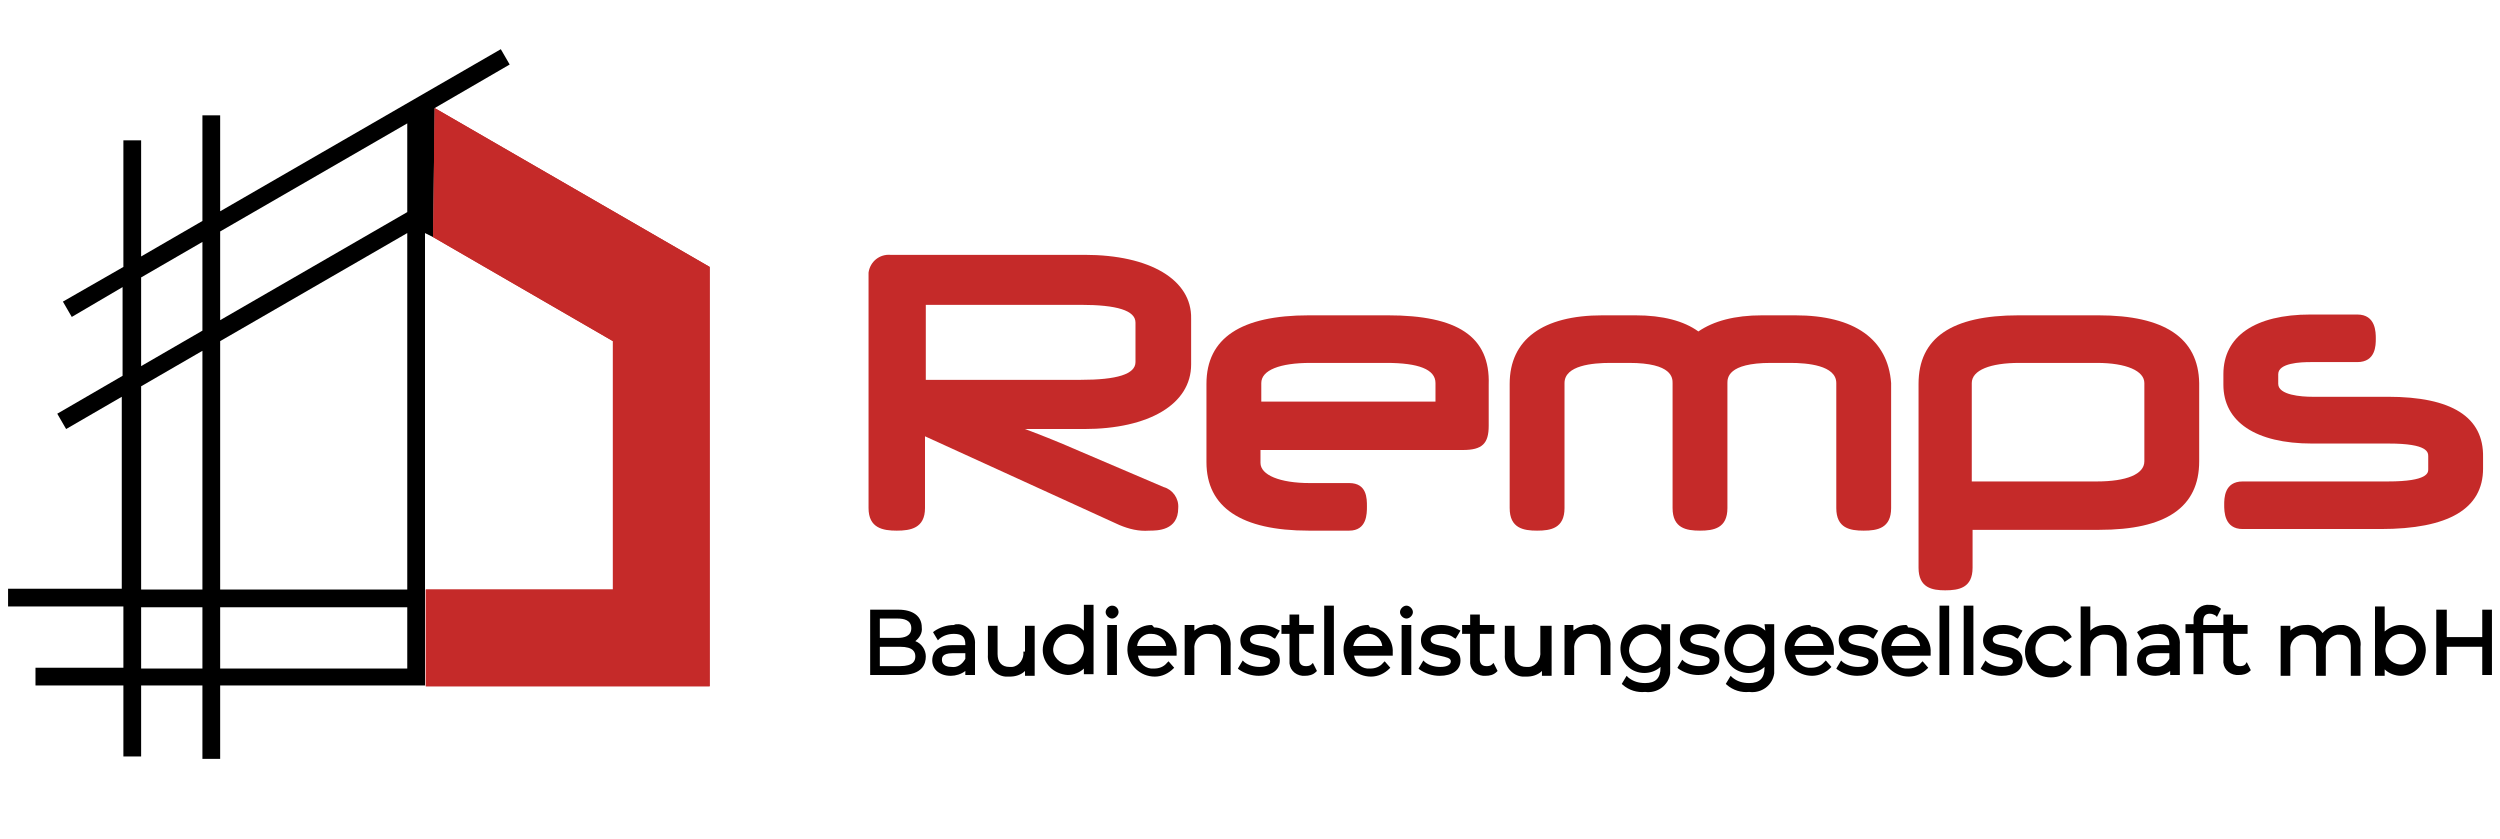
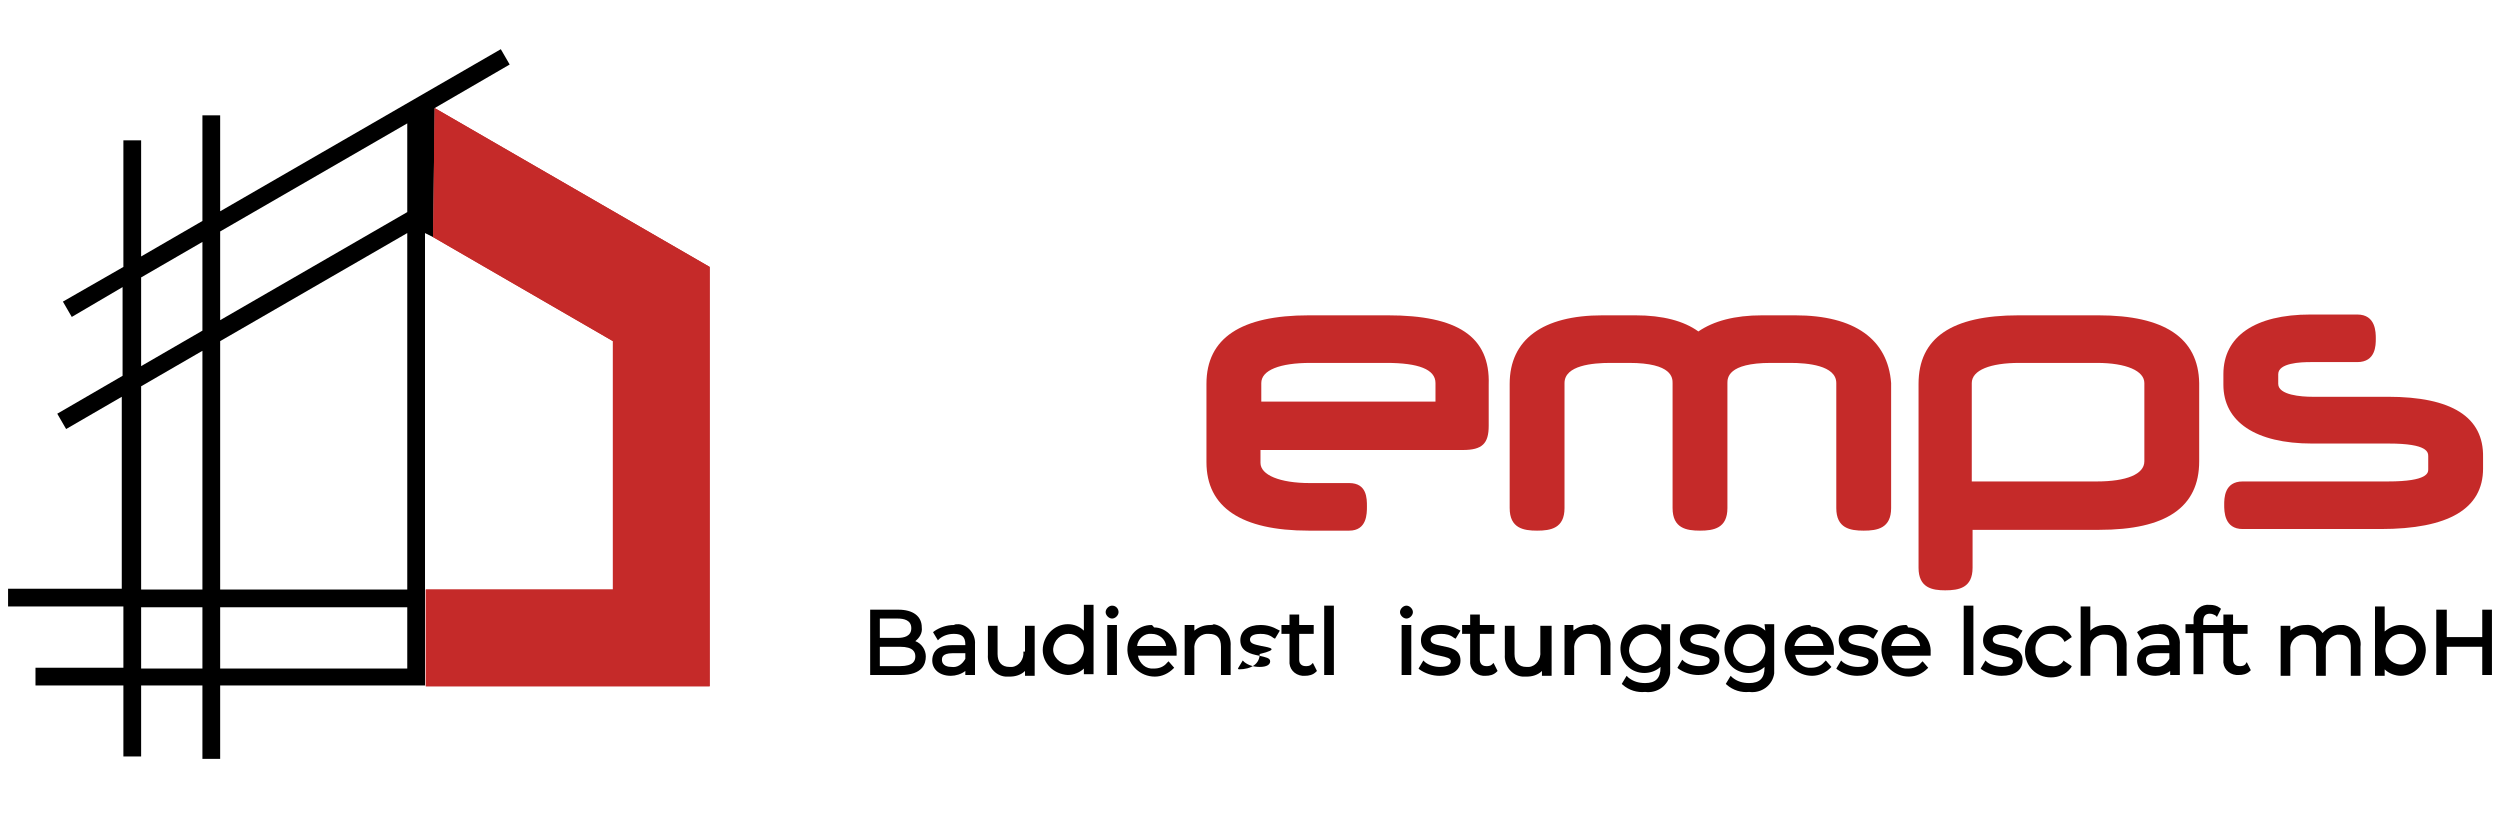
<svg xmlns="http://www.w3.org/2000/svg" version="1.1" id="a5b293d8-a6fc-4dd5-89fd-c59cb86028cf" x="0px" y="0px" viewBox="0 0 310 104" style="enable-background:new 0 0 310 104;" xml:space="preserve">
  <style type="text/css">
	.st0{fill-rule:evenodd;clip-rule:evenodd;fill:#C32A2A;}
	.st1{fill-rule:evenodd;clip-rule:evenodd;fill:#C52A29;}
	.st2{fill:#C52A29;}
</style>
  <path class="st0" d="M53.9,13.4c-0.1,5.3-0.1,10.7-0.2,16L76,42.3v30.8H52.8v12H88v-52L53.9,13.4z" />
  <path d="M113.5,79.5c0.5-0.4,0.9-1,0.8-1.7c0-1.4-1.1-2.2-2.9-2.2h-3.5v8.1h3.8c2.7,0,3.1-1.4,3.1-2.3  C114.8,80.6,114.3,79.8,113.5,79.5z M109.1,76.7h2.2c0.8,0,1.7,0.2,1.7,1.2s-0.9,1.2-1.7,1.2h-2.2V76.7z M109.1,80.2h2.5  c1.7,0,1.9,0.7,1.9,1.2s-0.2,1.2-1.9,1.2h-2.5V80.2z" />
  <path d="M118.3,77.5c-0.9,0-1.8,0.3-2.5,0.8l-0.1,0.1l0.6,1l0.2-0.2c0.5-0.4,1.1-0.6,1.8-0.6c1,0,1.4,0.4,1.4,1.3V80H118  c-2.2,0-2.4,1.3-2.4,1.9c0,1.1,0.9,1.9,2.3,1.9c0.6,0,1.3-0.2,1.8-0.6v0.5h1.2v-3.8c0.1-1.2-0.8-2.4-2-2.5  C118.6,77.4,118.4,77.4,118.3,77.5z M118,82.7c-0.4,0-1.2-0.1-1.2-0.9c0-0.2,0-0.8,1.3-0.8h1.6v0.7C119.3,82.4,118.7,82.8,118,82.7z  " />
  <path d="M126.9,80.8c0.1,0.9-0.5,1.8-1.4,1.9c-0.1,0-0.2,0-0.3,0c-1,0-1.5-0.6-1.5-1.6v-3.5h-1.2v3.6c-0.1,1.4,0.9,2.6,2.2,2.7  c0.2,0,0.3,0,0.5,0c0.7,0,1.4-0.2,1.9-0.7v0.6h1.2v-6.2h-1.2V80.8z" />
  <path d="M134.4,78.2c-0.5-0.5-1.2-0.8-2-0.8c-1.7,0-3.1,1.5-3.1,3.2c0,1.7,1.4,3,3.1,3.1c0.7,0,1.5-0.3,2-0.8v0.7h1.2v-8.6h-1.2  V78.2z M134.4,80.6c-0.1,1.1-1,1.9-2,1.8s-1.9-1-1.8-2c0.1-1,0.9-1.8,1.9-1.8c1,0,1.9,0.8,1.9,1.9C134.4,80.5,134.4,80.6,134.4,80.6  L134.4,80.6z" />
  <rect x="137.3" y="77.5" width="1.2" height="6.2" />
  <path d="M137.9,75.1c-0.4,0-0.8,0.4-0.8,0.8c0,0.4,0.4,0.8,0.8,0.8c0.4,0,0.8-0.4,0.8-0.8C138.7,75.5,138.4,75.1,137.9,75.1z" />
  <path d="M142.8,77.5c-1.7,0-3,1.3-3,3c0,0.1,0,0.1,0,0.2c0.1,1.8,1.6,3.2,3.4,3.2c0.9,0,1.7-0.4,2.3-1l0.1-0.1l-0.7-0.8l-0.2,0.2  c-0.4,0.5-1,0.7-1.6,0.7c-1,0.1-1.8-0.6-2-1.6h4.8v-0.2c0,0,0-0.1,0-0.1s0-0.1,0-0.1c0.1-1.6-1.2-3.1-2.8-3.1  C142.9,77.5,142.8,77.5,142.8,77.5z M142.8,78.6c0.9,0,1.7,0.6,1.8,1.5H141C141.1,79.2,141.9,78.5,142.8,78.6z" />
  <path d="M150.1,77.5c-0.7,0-1.4,0.2-2,0.7v-0.7h-1.2v6.2h1.2v-3.2c-0.1-0.9,0.5-1.8,1.5-1.9c0.1,0,0.2,0,0.3,0c1,0,1.5,0.5,1.5,1.6  v3.5h1.2v-3.6c0.1-1.3-0.8-2.5-2.1-2.7C150.4,77.5,150.2,77.5,150.1,77.5z" />
-   <path d="M156.4,80.1c-0.9-0.2-1.4-0.3-1.4-0.8c0-0.6,0.8-0.7,1.3-0.7c0.6,0,1.1,0.1,1.6,0.5l0.2,0.1l0.6-1l-0.2-0.1  c-0.7-0.4-1.4-0.6-2.2-0.6c-1.5,0-2.5,0.7-2.5,1.9c0,1.4,1.3,1.7,2.3,1.9c0.9,0.2,1.4,0.3,1.4,0.7s-0.4,0.7-1.3,0.7  c-0.7,0-1.4-0.2-1.9-0.6l-0.2-0.2l-0.6,1l0.1,0.1c0.7,0.5,1.6,0.8,2.5,0.8c1.6,0,2.6-0.7,2.6-1.9C158.7,80.5,157.5,80.3,156.4,80.1z  " />
+   <path d="M156.4,80.1c-0.9-0.2-1.4-0.3-1.4-0.8c0-0.6,0.8-0.7,1.3-0.7c0.6,0,1.1,0.1,1.6,0.5l0.2,0.1l0.6-1l-0.2-0.1  c-0.7-0.4-1.4-0.6-2.2-0.6c-1.5,0-2.5,0.7-2.5,1.9c0,1.4,1.3,1.7,2.3,1.9c0.9,0.2,1.4,0.3,1.4,0.7s-0.4,0.7-1.3,0.7  c-0.7,0-1.4-0.2-1.9-0.6l-0.2-0.2l-0.6,1l0.1,0.1c1.6,0,2.6-0.7,2.6-1.9C158.7,80.5,157.5,80.3,156.4,80.1z  " />
  <path d="M162.6,82.4c-0.2,0.2-0.5,0.2-0.7,0.2c-0.5,0-0.8-0.3-0.8-0.8v-3.2h1.8v-1.1h-1.8v-1.3h-1.2v1.3h-1v1.1h1v3.3  c-0.1,1,0.6,1.8,1.6,1.9c0.1,0,0.2,0,0.3,0c0.5,0,1-0.1,1.4-0.5l0.1-0.1l-0.5-1L162.6,82.4z" />
  <rect x="164.2" y="75.1" width="1.2" height="8.6" />
-   <path d="M169.6,77.5c-1.7,0-3,1.3-3,3c0,0.1,0,0.1,0,0.2c0.1,1.8,1.6,3.2,3.4,3.2c0.9,0,1.7-0.4,2.3-1l0.1-0.1l-0.7-0.8l-0.2,0.2  c-0.4,0.5-1,0.7-1.6,0.7c-1,0.1-1.8-0.6-2-1.6h4.8v-0.2c0,0,0-0.1,0-0.1s0-0.1,0-0.1c0.1-1.6-1.2-3.1-2.8-3.1  C169.7,77.5,169.7,77.5,169.6,77.5z M171.4,80.1h-3.6c0.2-1,1.1-1.6,2.1-1.5C170.7,78.7,171.3,79.3,171.4,80.1z" />
  <rect x="173.8" y="77.5" width="1.2" height="6.2" />
  <path d="M174.4,75.1c-0.4,0-0.8,0.4-0.8,0.8c0,0.4,0.4,0.8,0.8,0.8c0.4,0,0.8-0.4,0.8-0.8C175.2,75.5,174.8,75.1,174.4,75.1z" />
  <path d="M178.8,80.1c-0.9-0.2-1.4-0.3-1.4-0.8c0-0.6,0.8-0.7,1.3-0.7c0.6,0,1.1,0.1,1.6,0.5l0.2,0.1l0.6-1l-0.2-0.1  c-0.7-0.4-1.4-0.6-2.2-0.6c-1.5,0-2.5,0.7-2.5,1.9c0,1.4,1.3,1.7,2.3,1.9c0.9,0.2,1.4,0.3,1.4,0.7s-0.4,0.7-1.3,0.7  c-0.7,0-1.4-0.2-1.9-0.6l-0.2-0.2l-0.6,1L176,83c0.7,0.5,1.6,0.8,2.5,0.8c1.6,0,2.6-0.7,2.6-1.9C181.1,80.5,179.8,80.3,178.8,80.1z" />
  <path d="M185,82.4c-0.2,0.2-0.5,0.2-0.7,0.2c-0.5,0-0.8-0.3-0.8-0.8v-3.2h1.8v-1.1h-1.8v-1.3h-1.2v1.3h-1v1.1h1v3.3  c-0.1,1,0.6,1.8,1.6,1.9c0.1,0,0.2,0,0.3,0c0.5,0,1-0.1,1.4-0.5l0.1-0.1l-0.5-1L185,82.4z" />
  <path d="M191,80.8c0.1,0.9-0.5,1.8-1.4,1.9c-0.1,0-0.2,0-0.3,0c-1,0-1.5-0.6-1.5-1.6v-3.5h-1.2v3.6c-0.1,1.4,0.9,2.6,2.2,2.7  c0.2,0,0.3,0,0.5,0c0.7,0,1.4-0.2,1.9-0.7v0.6h1.2v-6.2H191V80.8z" />
  <path d="M197.1,77.5c-0.7,0-1.4,0.2-2,0.7v-0.7H194v6.2h1.2v-3.2c-0.1-0.9,0.5-1.8,1.5-1.9c0.1,0,0.2,0,0.3,0c1,0,1.5,0.5,1.5,1.6  v3.5h1.2v-3.6c0.1-1.3-0.8-2.5-2.1-2.7C197.4,77.5,197.3,77.5,197.1,77.5z" />
  <path d="M206,78.2c-1.2-1.1-3.2-1-4.3,0.2s-1,3.2,0.2,4.3c1.1,1,2.9,1,4,0v0.1c0,1.3-0.6,1.9-1.9,1.9c-0.8,0-1.5-0.2-2.1-0.7  l-0.2-0.2l-0.6,1l0.1,0.1c0.8,0.7,1.8,1,2.8,0.9c1.5,0.2,2.9-0.8,3.1-2.3c0-0.3,0-0.5,0-0.8v-5.3H206L206,78.2z M206,80.5  c0,1.1-0.8,2-1.9,2.1c-1.1,0-2-0.8-2.1-1.9c0-1.1,0.8-2,1.9-2.1c0,0,0.1,0,0.1,0c1-0.1,1.9,0.7,2,1.7C206,80.4,206,80.4,206,80.5z" />
  <path d="M211,80.1c-0.9-0.2-1.4-0.3-1.4-0.8c0-0.6,0.8-0.7,1.3-0.7c0.6,0,1.1,0.1,1.6,0.5l0.2,0.1l0.6-1L213,78  c-0.7-0.4-1.4-0.6-2.2-0.6c-1.5,0-2.5,0.7-2.5,1.9c0,1.4,1.3,1.7,2.3,1.9c0.9,0.2,1.4,0.3,1.4,0.7s-0.4,0.7-1.3,0.7  c-0.7,0-1.4-0.2-1.9-0.6l-0.2-0.2l-0.6,1l0.1,0.1c0.7,0.5,1.6,0.8,2.5,0.8c1.6,0,2.6-0.7,2.6-1.9C213.3,80.5,212.1,80.3,211,80.1z" />
  <path d="M218.9,78.2c-1.2-1.1-3.2-1-4.3,0.2s-1,3.2,0.2,4.3c1.1,1,2.9,1,4,0v0.1c0,1.3-0.6,1.9-1.9,1.9c-0.8,0-1.5-0.2-2.1-0.7  l-0.2-0.2l-0.6,1l0.1,0.1c0.8,0.7,1.8,1,2.8,0.9c1.5,0.2,2.9-0.8,3.1-2.3c0-0.3,0-0.5,0-0.8v-5.3h-1.2L218.9,78.2z M218.9,80.5  c0,1.1-0.8,2-1.9,2.1c-1.1,0-2-0.8-2.1-1.9c0-1.1,0.8-2,1.9-2.1c0,0,0.1,0,0.1,0c1-0.1,1.9,0.7,2,1.7  C218.9,80.4,218.9,80.4,218.9,80.5L218.9,80.5z" />
  <path d="M224.3,77.5c-1.7,0-3,1.3-3,2.9c0,0.1,0,0.1,0,0.2c0.1,1.8,1.6,3.2,3.4,3.2c0.9,0,1.7-0.4,2.3-1l0.1-0.1l-0.7-0.8l-0.2,0.2  c-0.4,0.5-1,0.7-1.6,0.7c-1,0.1-1.8-0.6-2-1.6h4.8v-0.2c0,0,0-0.1,0-0.1s0-0.1,0-0.1c0.1-1.6-1.2-3.1-2.8-3.1  C224.5,77.5,224.4,77.5,224.3,77.5z M226.1,80.1h-3.6c0.2-1,1.1-1.6,2.1-1.5C225.4,78.7,226,79.3,226.1,80.1z" />
  <path d="M230.6,80.1c-0.9-0.2-1.4-0.3-1.4-0.8c0-0.6,0.8-0.7,1.3-0.7c0.6,0,1.1,0.1,1.6,0.5l0.2,0.1l0.6-1l-0.2-0.1  c-0.7-0.4-1.4-0.6-2.2-0.6c-1.5,0-2.5,0.7-2.5,1.9c0,1.4,1.3,1.7,2.3,1.9c0.9,0.2,1.4,0.3,1.4,0.7s-0.4,0.7-1.3,0.7  c-0.7,0-1.4-0.2-1.9-0.6l-0.2-0.2l-0.6,1l0.1,0.1c0.7,0.5,1.6,0.8,2.5,0.8c1.6,0,2.6-0.7,2.6-1.9C232.9,80.5,231.6,80.3,230.6,80.1z  " />
  <path d="M236.3,77.5c-1.7,0-3,1.3-3,3c0,0.1,0,0.1,0,0.2c0.1,1.8,1.6,3.2,3.4,3.2c0.9,0,1.7-0.4,2.3-1l0.1-0.1l-0.7-0.8l-0.2,0.2  c-0.4,0.5-1,0.7-1.6,0.7c-1,0.1-1.8-0.6-2-1.6h4.8v-0.2c0,0,0-0.1,0-0.1s0-0.1,0-0.1c0.1-1.6-1.2-3.1-2.8-3.1  C236.5,77.5,236.4,77.5,236.3,77.5z M238.1,80.1h-3.6c0.2-1,1.1-1.6,2.1-1.5C237.4,78.7,238,79.3,238.1,80.1z" />
-   <rect x="240.5" y="75.1" width="1.2" height="8.6" />
  <rect x="243.5" y="75.1" width="1.2" height="8.6" />
  <path d="M248.5,80.1c-0.9-0.2-1.4-0.3-1.4-0.8c0-0.6,0.8-0.7,1.3-0.7c0.6,0,1.1,0.1,1.6,0.5l0.2,0.1l0.6-1l-0.2-0.1  c-0.7-0.4-1.4-0.6-2.2-0.6c-1.5,0-2.5,0.7-2.5,1.9c0,1.4,1.3,1.7,2.3,1.9c0.9,0.2,1.4,0.3,1.4,0.7s-0.4,0.7-1.3,0.7  c-0.7,0-1.4-0.2-1.9-0.6l-0.2-0.2l-0.6,1l0.1,0.1c0.7,0.5,1.6,0.8,2.5,0.8c1.6,0,2.6-0.7,2.6-1.9C250.8,80.5,249.5,80.3,248.5,80.1z  " />
  <path d="M255.9,81.9c-0.3,0.5-0.9,0.8-1.5,0.7c-1,0-1.9-0.8-2-1.8c0-0.1,0-0.1,0-0.2c-0.1-1.1,0.7-2,1.8-2c0.1,0,0.1,0,0.2,0  c0.6,0,1.2,0.3,1.5,0.8l0.1,0.2l0.9-0.6l-0.1-0.2c-0.5-0.8-1.5-1.3-2.5-1.2c-1.7,0-3.2,1.4-3.2,3.2s1.4,3.2,3.2,3.2c0,0,0,0,0,0  c1,0,1.9-0.4,2.5-1.2l0.1-0.2l-0.9-0.6L255.9,81.9z" />
  <path d="M261.1,77.5c-0.7,0-1.4,0.2-1.9,0.7v-3h-1.2v8.6h1.2v-3.2c-0.1-0.9,0.5-1.8,1.5-1.9c0.1,0,0.2,0,0.3,0c1,0,1.5,0.5,1.5,1.6  v3.5h1.2v-3.6c0.1-1.3-0.8-2.5-2.1-2.7C261.3,77.5,261.2,77.5,261.1,77.5z" />
  <path d="M267.6,77.5c-0.9,0-1.8,0.3-2.5,0.8l-0.1,0.1l0.6,1l0.2-0.2c0.5-0.4,1.1-0.6,1.8-0.6c0.9,0,1.4,0.4,1.4,1.3V80h-1.6  c-2.2,0-2.4,1.3-2.4,1.9c0,1.1,0.9,1.9,2.3,1.9c0.6,0,1.3-0.2,1.8-0.6v0.5h1.2v-3.8c0.1-1.2-0.8-2.4-2-2.5  C267.9,77.4,267.7,77.4,267.6,77.5z M267.3,82.7c-0.4,0-1.2-0.1-1.2-0.9c0-0.2,0-0.8,1.3-0.8h1.6v0.7  C268.6,82.4,268,82.8,267.3,82.7z" />
  <path d="M278.4,82.4c-0.2,0.2-0.5,0.2-0.7,0.2c-0.5,0-0.8-0.3-0.8-0.8v-3.2h1.8v-1.1h-1.8v-1.3h-1.2v1.3h-2.5V77  c0-0.6,0.3-0.9,0.8-0.9c0.3,0,0.5,0.1,0.7,0.2l0.2,0.2l0.5-1l-0.1-0.1c-0.4-0.3-0.8-0.4-1.3-0.4c-1-0.1-1.9,0.6-2,1.6  c0,0.1,0,0.2,0,0.3v0.5h-1v1.1h1v5.1h1.2v-5.1h2.5v3.3c-0.1,1,0.6,1.8,1.6,1.9c0.1,0,0.2,0,0.3,0c0.5,0,1-0.1,1.4-0.5l0.1-0.1  l-0.5-1L278.4,82.4z" />
  <path d="M290.3,77.5c-0.9,0-1.7,0.3-2.3,1c-0.5-0.7-1.3-1.1-2.1-1c-0.7,0-1.4,0.2-1.9,0.7v-0.6h-1.2v6.2h1.2v-3.2  c-0.1-0.9,0.5-1.7,1.4-1.9c0.1,0,0.2,0,0.3,0c1,0,1.5,0.5,1.5,1.6v3.5h1.2v-3.2c-0.1-0.9,0.5-1.7,1.4-1.9c0.1,0,0.2,0,0.3,0  c1.2,0,1.4,0.9,1.4,1.6v3.5h1.2v-3.6c0.2-1.3-0.8-2.5-2.1-2.7C290.6,77.5,290.4,77.5,290.3,77.5z" />
  <path d="M297.7,77.5c-0.7,0-1.4,0.3-2,0.8v-3.1h-1.2v8.6h1.2V83c0.5,0.5,1.3,0.8,2,0.8c1.7,0,3.1-1.5,3.1-3.2  C300.8,78.9,299.4,77.5,297.7,77.5z M299.6,80.6c-0.1,1.1-1,1.9-2,1.8c-1.1-0.1-1.9-1-1.8-2c0.1-1,0.9-1.8,1.9-1.8  c1,0,1.9,0.8,1.9,1.9C299.6,80.5,299.6,80.6,299.6,80.6L299.6,80.6z" />
  <polygon points="307.8,75.6 307.8,79 303.4,79 303.4,75.6 302.1,75.6 302.1,83.7 303.4,83.7 303.4,80.2 307.8,80.2 307.8,83.7   309,83.7 309,75.6 " />
  <path d="M53.7,29.4l0.2-16l0,0L63.2,8l-1.1-1.9L27.3,26.2V14.3h-2.2v13.1l-7.6,4.4V17.4h-2.2v15.7l-7.5,4.3l1.1,1.9l6.3-3.7v11  l-8.1,4.7l1.1,1.9l6.9-4v23.8H1v2.2h14.3v7.6H4.4v2.2h10.9v8.8h2.2v-8.8h7.6v9.1h2.2v-9.1h25.4V28.9L53.7,29.4z M25.1,82.9h-7.6  v-7.6h7.6V82.9z M25.1,73.1h-7.6V47.9l7.6-4.4V73.1z M25.1,41l-7.6,4.4v-11l7.6-4.4V41z M50.5,82.9H27.3v-7.6h23.2L50.5,82.9z   M50.5,73.1H27.3V42.3l23.2-13.4L50.5,73.1z M50.5,26.3L27.3,39.7v-11l23.2-13.4L50.5,26.3z" />
  <path class="st1" d="M53.9,13.4c-0.1,5.3-0.1,10.7-0.2,16L76,42.3v30.8H52.8v12H88v-52L53.9,13.4z" />
-   <path class="st2" d="M134.5,31.6h-24.1c-1.3-0.1-2.5,0.8-2.7,2.2c0,0.2,0,0.4,0,0.6V63c0,2.5,1.8,2.8,3.5,2.8c1.7,0,3.5-0.3,3.5-2.8  v-8.9l24.1,11c1.2,0.5,2.4,0.8,3.7,0.7c1,0,3.6,0,3.6-2.8c0.1-1.2-0.7-2.3-1.8-2.6L134,56c-3.2-1.4-5.3-2.2-6.9-2.8  c1.4,0,3.2,0,5.6,0h1.7c8.1,0,13.3-3.1,13.3-8v-5.7C147.8,34.7,142.6,31.6,134.5,31.6z M140.8,40v4.9c0,1.5-2.3,2.2-6.8,2.2h-19.2  v-9.3H134C138.5,37.8,140.8,38.5,140.8,40L140.8,40z" />
  <path class="st2" d="M172.1,39.1h-9.8c-8.4,0-12.7,2.8-12.7,8.5v9.7c0,5.6,4.3,8.5,12.7,8.5h5c2.2,0,2.2-2.1,2.2-3  c0-1,0-2.9-2.2-2.9h-4.9c-3.7,0-6.1-1-6.1-2.5v-1.6h25.1c2.4,0,3.2-0.8,3.2-3v-5.1C184.8,41.7,180.7,39.1,172.1,39.1z M178,47.5v2.3  h-21.6v-2.3c0-1.6,2.3-2.5,6.1-2.5h9.4C175.9,45,178,45.8,178,47.5z" />
  <path class="st2" d="M222.6,39.1h-4.1c-3.4,0-6,0.7-7.9,2c-1.8-1.3-4.4-2-7.8-2h-4.1c-7.4,0-11.5,3-11.5,8.5V63  c0,2.5,1.7,2.8,3.4,2.8c1.7,0,3.4-0.3,3.4-2.8V47.5c0-2.2,3.5-2.5,5.7-2.5h2.3c5.4,0,5.4,1.9,5.4,2.5V63c0,2.5,1.7,2.8,3.4,2.8  c1.7,0,3.4-0.3,3.4-2.8V47.5c0-0.6,0-2.5,5.4-2.5h2.4c2.1,0,5.7,0.3,5.7,2.5V63c0,2.5,1.7,2.8,3.4,2.8c1.7,0,3.4-0.3,3.4-2.8V47.5  C234.1,42.1,230,39.1,222.6,39.1z" />
  <path class="st2" d="M260.2,39.1h-9.9c-8.3,0-12.4,2.8-12.4,8.5v22.8c0,2.5,1.7,2.8,3.3,2.8c1.7,0,3.4-0.3,3.4-2.8v-4.7h15.7  c8.3,0,12.4-2.8,12.4-8.5v-9.7C272.6,41.9,268.4,39.1,260.2,39.1z M265.9,47.5v9.7c0,1.6-2.2,2.5-5.9,2.5h-15.5V47.5  c0-1.6,2.3-2.5,5.9-2.5h9.6C263.7,45,265.9,46,265.9,47.5z" />
  <path class="st2" d="M296.1,49.2h-9.4c-1.3,0-4.2-0.2-4.2-1.6v-1.2c0-1.4,2.8-1.5,4-1.5h5.8c2.3,0,2.3-2.1,2.3-2.9s0-3-2.3-3h-5.8  c-6.9,0-10.8,2.7-10.8,7.4v1.3c0,4.6,4,7.3,11,7.3h9.5c4.9,0,4.9,1.1,4.9,1.6v1.6c0,0.4,0,1.5-5,1.5h-18c-2.3,0-2.3,2.1-2.3,2.9  s0,3,2.3,3h17.1c8.4,0,12.7-2.5,12.7-7.5v-1.4C308,51.7,304,49.2,296.1,49.2z" />
</svg>